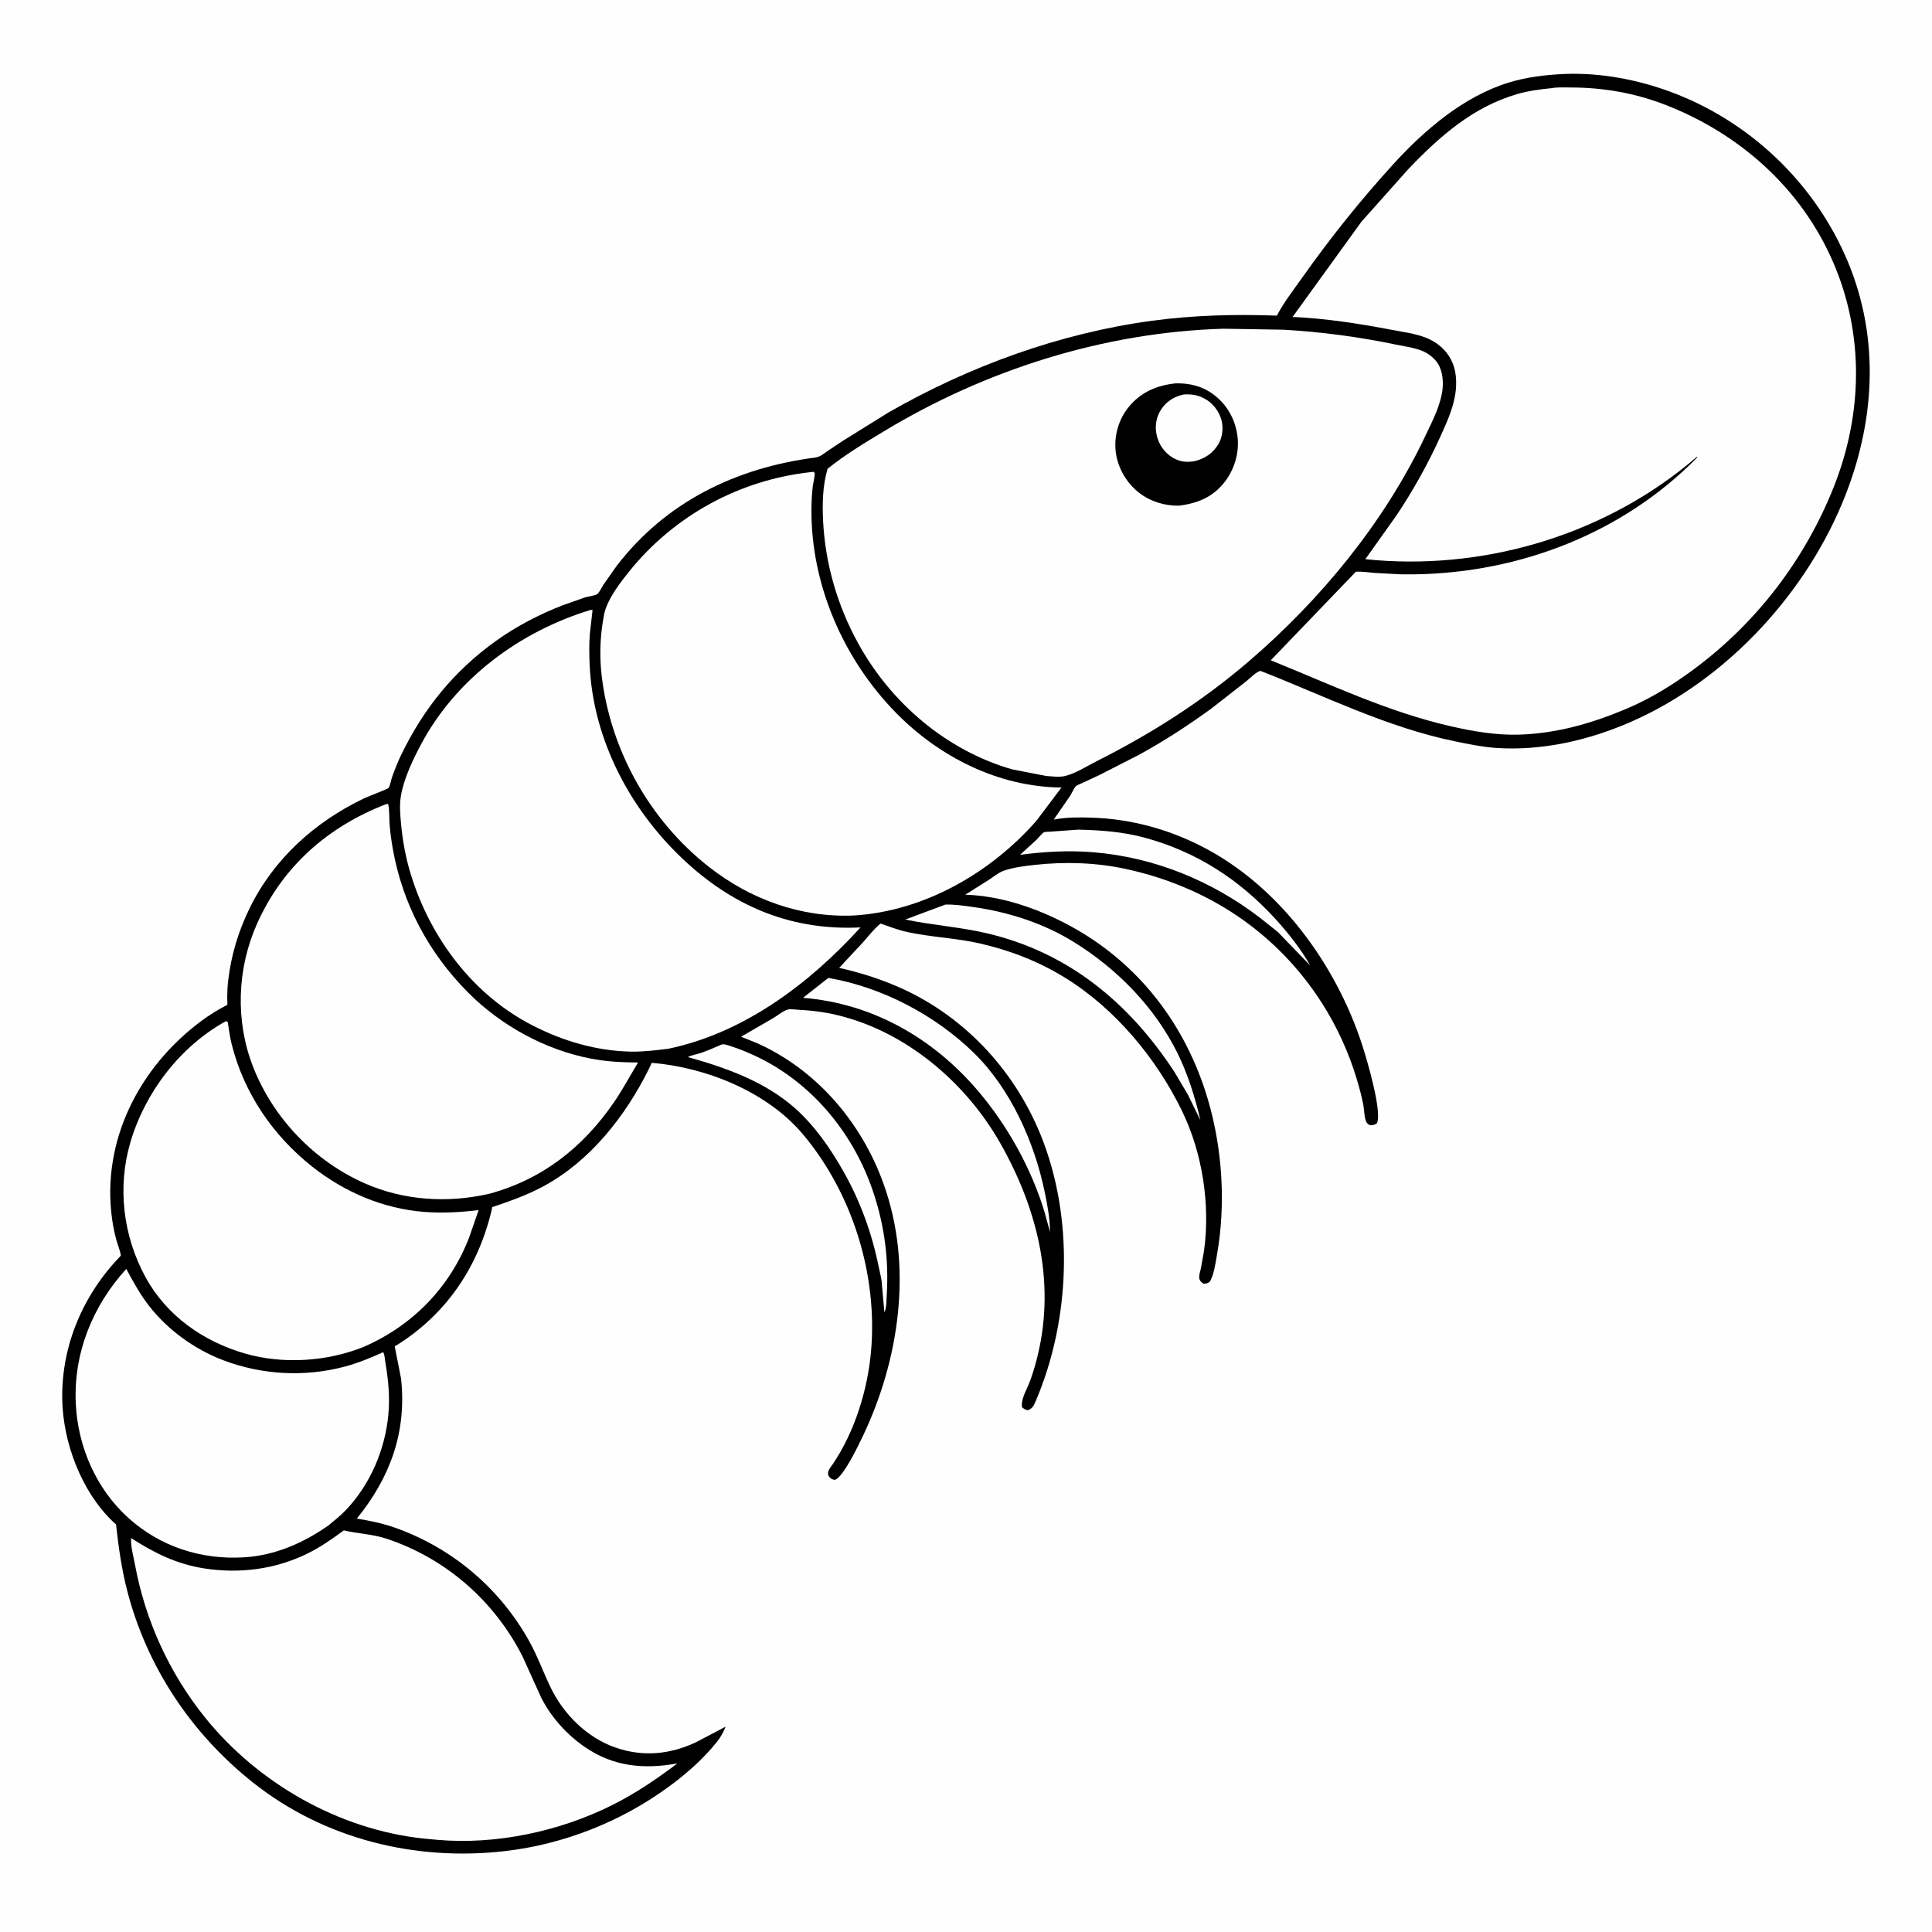
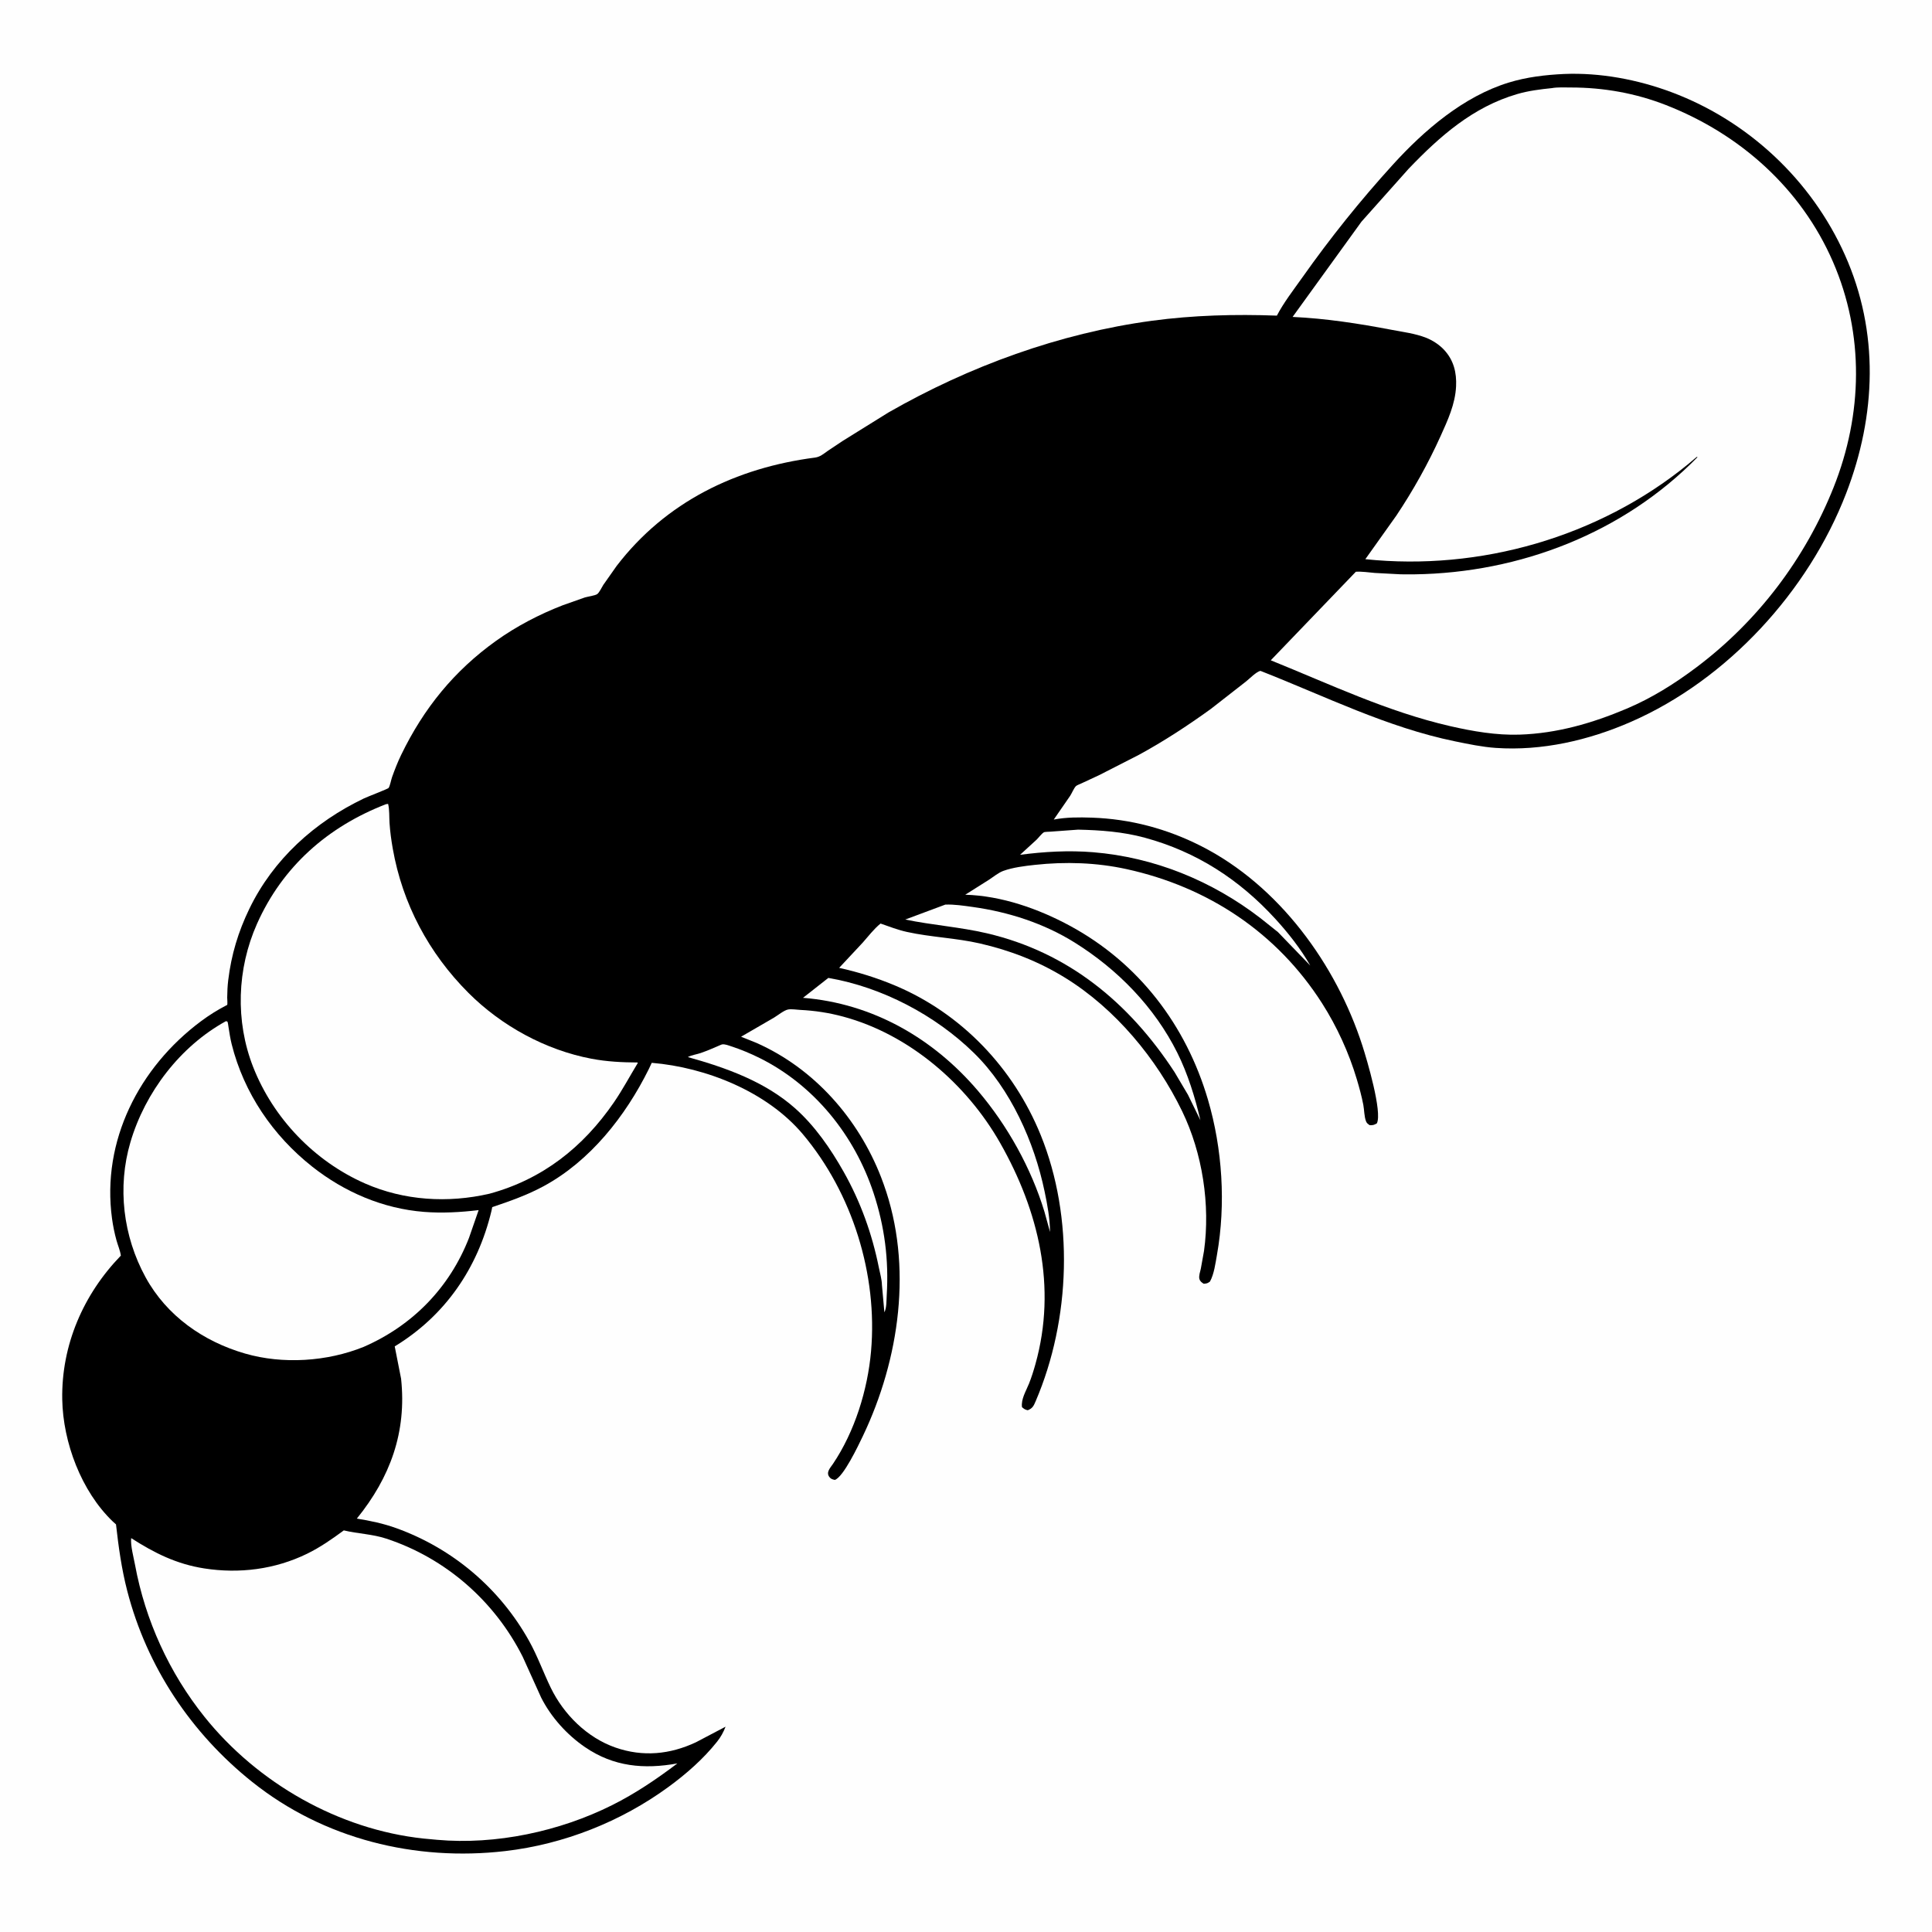
<svg xmlns="http://www.w3.org/2000/svg" version="1.1" style="display: block;" viewBox="0 0 2048 2048" width="1024" height="1024">
  <path transform="translate(0,0)" fill="rgb(254,254,254)" d="M -0 -0 L 2048 0 L 2048 2048 L -0 2048 L -0 -0 z" />
  <path transform="translate(0,0)" fill="rgb(0,0,0)" d="M 1657.78 78.433 C 1696.21 76.796 1736.08 84.321 1772 97.776 C 1853.22 128.202 1920.21 190.968 1955.64 270.142 C 1992.26 351.978 1988.85 440.323 1956.99 523 C 1916.98 626.795 1831.14 720.499 1728.81 765.214 C 1684.06 784.765 1634.51 796.213 1585.5 792.813 C 1571.2 791.822 1556.7 788.771 1542.66 785.901 C 1470.22 771.091 1404.42 737.876 1336.09 711.137 C 1331.79 712.055 1324.59 719.378 1320.86 722.377 L 1283.51 751.525 C 1259.04 769.195 1233.6 785.859 1207.08 800.259 L 1165.08 821.712 L 1146.19 830.494 C 1144.87 831.14 1141.52 832.35 1140.54 833.312 C 1138.34 835.5 1136.26 840.792 1134.43 843.585 L 1117.03 868.776 C 1130.22 866.249 1143.9 866.279 1157.28 866.733 C 1198.19 868.119 1237.08 878.476 1273.59 897.053 C 1355.71 938.838 1416.3 1022.12 1444.19 1108.42 C 1448.93 1123.09 1465.56 1179.03 1459.5 1190.85 C 1456.33 1192.6 1455.63 1192.78 1452 1192.78 C 1450.23 1191.5 1448.95 1190.86 1448.1 1188.75 C 1446.08 1183.77 1446.2 1176.48 1445.15 1171.06 C 1443.38 1161.91 1440.92 1152.95 1438.26 1144.03 C 1429.96 1116.12 1417.18 1088.15 1401.49 1063.58 C 1353.71 988.731 1280.8 940.294 1194.21 921.299 C 1162.38 914.318 1129.36 913.275 1097 916.8 C 1086.12 917.985 1073.84 919.472 1063.54 923.189 C 1058.49 925.01 1053 929.528 1048.46 932.506 L 1023.2 948.45 C 1061.63 949.545 1100.83 963.312 1134.31 981.454 C 1207.13 1020.91 1257.22 1086.62 1280.48 1165.68 C 1295.81 1217.8 1299.55 1276.41 1290.06 1330 C 1288.46 1339.03 1287.01 1350.5 1282.63 1358.5 C 1279.91 1360.47 1279.37 1360.54 1276 1360.84 C 1273.81 1359.4 1272.18 1358.43 1271.41 1355.69 C 1270.58 1352.73 1272.25 1347.78 1272.92 1344.87 L 1276.31 1326 C 1283.07 1277.07 1274.7 1222.5 1253.15 1178 C 1226.09 1122.1 1182.19 1069.25 1129.13 1036.5 C 1100.95 1019.11 1070.88 1007.46 1038.64 1000.08 C 1013.23 994.265 986.941 993.505 961.5 987.912 C 951.949 985.812 942.65 982.233 933.432 978.998 C 926.302 984.762 920.638 992.344 914.561 999.174 L 889.528 1025.97 C 909.713 1030.46 929.152 1036.48 948.219 1044.45 C 1019.22 1074.13 1074.37 1132.25 1103.17 1203.16 C 1138.71 1290.65 1134.92 1398.86 1097.87 1485.28 C 1095.78 1490.14 1094.68 1492.85 1089.5 1494.92 C 1086.59 1494.36 1085.54 1493.51 1083.36 1491.65 C 1082.19 1483.18 1087.64 1474.53 1090.74 1466.81 C 1093.49 1459.96 1095.65 1452.98 1097.64 1445.88 C 1120.4 1364.36 1101.16 1283.61 1060.13 1211.46 C 1024.66 1149.09 963.865 1096.58 894.006 1077.71 C 878.68 1073.58 863.958 1071.32 848.105 1070.53 C 844.376 1070.35 839.012 1069.42 835.387 1070.11 C 831.108 1070.92 824.291 1076.45 820.459 1078.75 L 785.571 1098.97 L 801.828 1105.49 C 863.208 1132.68 909.912 1185.89 934.026 1248 L 936.809 1255.53 C 967.785 1341.94 953.61 1440.71 914.667 1522.29 C 909.747 1532.6 894.116 1565.53 885 1568.77 C 882.429 1568.25 880.651 1567.76 879.028 1565.5 C 875.46 1560.53 880.216 1555.88 882.945 1551.83 C 906.049 1517.54 919.739 1473.39 923.346 1432.39 C 930.486 1351.22 903.607 1264.78 851.065 1202.32 C 813.183 1157.29 748.554 1131.42 690.876 1126.64 L 687.642 1133.5 C 663.004 1183.15 625.667 1230.67 576.245 1257.43 C 558.832 1266.85 540.483 1273.29 521.78 1279.62 L 521 1283.5 C 506.417 1344.31 472.077 1394.52 418.423 1427.24 L 425.165 1461.44 C 431.234 1518.11 413.64 1566.15 378.255 1609.77 C 392.497 1612.05 406.419 1614.99 420.006 1619.88 C 479.871 1641.43 529.835 1683.75 560.852 1739.44 C 569.803 1755.51 575.792 1772.46 583.746 1788.91 C 597.512 1817.37 622.413 1842.06 652.48 1852.5 C 681.541 1862.59 710.085 1859.83 737.689 1846.9 L 769.115 1830.37 C 766.906 1836.17 764.002 1841.41 760.13 1846.26 C 745.454 1864.68 727.478 1880.42 708.527 1894.28 C 658.241 1931.05 597.555 1955.02 535.653 1962.2 C 440.282 1973.28 343.332 1949.5 267.537 1889.07 C 202.594 1837.29 155.689 1766.98 134.86 1686.32 C 128.875 1663.14 125.631 1639.66 122.973 1615.91 L 119.592 1612.87 C 86.206 1580.89 66.776 1529.02 65.981 1483.44 C 64.977 1425.84 88.333 1372.09 128.111 1331 C 127.38 1325.63 124.963 1320.17 123.5 1314.9 C 121.411 1307.36 119.812 1299.53 118.752 1291.77 C 107.489 1209.39 147.506 1131.39 213.002 1082.59 C 221.646 1076.15 230.501 1070.6 240.064 1065.64 C 240.318 1065.51 240.712 1065.51 240.825 1065.24 C 241.337 1064.05 240.828 1059.07 240.844 1057.4 C 240.903 1051.18 241.187 1045.1 241.939 1038.92 C 245.21 1012.05 252.489 987.832 264.274 963.448 C 289.694 910.856 333.56 871.317 385.887 846.308 C 389.401 844.629 411.199 836.245 411.881 835.316 C 413.43 833.211 414.601 826.6 415.566 823.887 C 418.452 815.778 421.585 807.758 425.344 800.011 C 449.203 750.841 481.357 711.14 525.896 679.279 C 547.487 663.834 571.646 651.247 596.396 641.653 L 620.023 633.309 C 622.967 632.418 630.88 631.357 633.092 629.75 C 635.339 628.117 637.968 622.44 639.487 620.061 L 653.64 599.946 C 705.758 531.97 780.206 495.903 864 485.047 C 869.371 484.351 873.086 481.024 877.424 477.988 L 893.531 467.251 L 941.831 437.219 C 1027.39 388.236 1123.16 353.236 1221.06 340.028 C 1265 334.101 1309.28 332.968 1353.54 334.579 C 1360.94 320.438 1371.36 307.085 1380.59 294.039 C 1410.33 251.961 1441.89 212.605 1476.57 174.463 C 1509.75 137.973 1551.47 102.152 1599.4 87.5 C 1618.46 81.672 1637.96 79.379 1657.78 78.433 z" />
  <path transform="translate(0,0)" fill="rgb(254,254,254)" d="M 1142.84 879.455 C 1166.75 879.988 1190.3 881.697 1213.5 888.001 C 1268.46 902.935 1313.74 932.324 1351.91 974.042 C 1365.59 988.999 1378.94 1005.92 1388.96 1023.56 L 1354.63 988.019 L 1335.94 973.135 C 1284.62 933.675 1223.53 908.697 1158.77 903.4 C 1132.92 901.285 1106.99 902.772 1081.31 906.126 L 1098.82 890.096 C 1100.98 888.014 1104.08 883.787 1106.51 882.299 C 1107.58 881.65 1111.94 881.763 1113.5 881.598 L 1142.84 879.455 z" />
  <path transform="translate(0,0)" fill="rgb(254,254,254)" d="M 764.296 1107.5 L 765.32 1107.14 C 768.25 1106.56 772.153 1108.18 775 1109.1 C 785.151 1112.4 795.681 1116.77 805.25 1121.54 C 863.275 1150.43 905.819 1203.54 926.003 1264.61 C 937.759 1300.17 942.265 1335.63 939.964 1372.94 C 939.625 1378.44 939.954 1386.26 937.5 1391.14 L 934.882 1362.09 C 934.789 1356.26 932.78 1349.41 931.628 1343.68 C 924.436 1307.86 912.22 1273.88 894.233 1242.03 C 880.425 1217.59 863.773 1193.4 842.662 1174.7 C 810.795 1146.47 769.513 1131.79 729.142 1120.55 C 732.809 1118.46 738.522 1117.71 742.635 1116.29 C 750.011 1113.74 757.151 1110.62 764.296 1107.5 z" />
  <path transform="translate(0,0)" fill="rgb(254,254,254)" d="M 878.066 1036.64 C 934.833 1046.36 991.382 1076.01 1032.5 1116.28 C 1071.32 1154.3 1096.39 1210.58 1107.33 1263.07 C 1110.29 1277.24 1112.94 1291.44 1113.08 1305.96 L 1107.11 1284.34 C 1093.06 1238.16 1067.95 1193.07 1036.73 1156.39 C 989.149 1100.47 924.902 1063.64 851.222 1057.73 L 878.066 1036.64 z" />
  <path transform="translate(0,0)" fill="rgb(254,254,254)" d="M 1002.05 958.924 C 1011.41 958.521 1021.93 960.137 1031.24 961.437 C 1069.14 966.729 1106.48 978.755 1139 999.021 C 1184.76 1027.54 1223.85 1067.53 1248.01 1116.01 C 1259.09 1138.23 1266.87 1163.38 1272.48 1187.52 L 1259.32 1160.56 L 1245.07 1136.5 C 1197.15 1063.16 1132.52 1009.47 1045.96 989.283 C 1017.57 982.664 988.208 980.679 959.605 974.746 L 1002.05 958.924 z" />
-   <path transform="translate(0,0)" fill="rgb(254,254,254)" d="M 133.863 1345.12 C 141.33 1358.9 148.502 1372.16 158.211 1384.56 C 178.131 1410.01 206.208 1430.27 236.326 1441.78 C 277.438 1457.49 322.961 1459.98 365.562 1448.63 C 379.632 1444.88 392.881 1439.34 406.151 1433.4 C 407.676 1435.38 407.945 1440.82 408.403 1443.5 C 411.612 1462.33 413.471 1480.67 411.655 1499.78 C 408.147 1536.69 392.679 1573.07 367.177 1600.16 C 361.318 1606.39 354.495 1611.8 347.899 1617.21 C 321.416 1635.72 291.523 1648.82 258.875 1650.83 C 213.5 1653.62 170.087 1639.72 136.131 1609.13 C 101.858 1578.25 82.445 1533.43 80.328 1487.66 C 77.863 1434.35 98.163 1384.25 133.863 1345.12 z" />
  <path transform="translate(0,0)" fill="rgb(254,254,254)" d="M 239.471 1082.5 C 240.015 1082.68 240.718 1082.62 241.103 1083.05 C 241.54 1083.53 242.09 1087.86 242.22 1088.68 C 243.191 1094.78 244.075 1100.85 245.574 1106.84 C 258.537 1158.64 289.278 1203.77 331.004 1236.72 C 365.075 1263.63 405.983 1281.24 449.5 1284.65 C 468.737 1286.16 488.255 1285.06 507.37 1282.77 L 497.131 1312.28 C 476.556 1365.04 437.264 1405.23 385.413 1427.78 C 346.749 1443.37 299.953 1446.43 259.809 1434.83 C 215.661 1422.08 176.694 1394.92 154.283 1353.9 C 130.493 1310.37 124.191 1258.56 138.251 1210.77 C 153.775 1157.99 190.963 1109.15 239.471 1082.5 z" />
  <path transform="translate(0,0)" fill="rgb(254,254,254)" d="M 409.087 852.5 L 411.408 852.138 C 412.957 858.342 412.504 865.922 412.916 872.351 C 413.5 881.453 414.756 890.527 416.333 899.508 C 426.626 958.113 454.557 1010.41 496.492 1052.41 C 531.501 1087.47 578.324 1113.09 627.064 1122.32 C 643.287 1125.39 659.426 1126.2 675.891 1126.28 L 676.019 1126.92 C 667.657 1140.71 659.907 1155.25 650.781 1168.53 C 618.125 1216.07 575.097 1250.15 518.759 1265.41 C 474.843 1275.53 428.429 1272.75 386.94 1254.52 C 333.375 1230.98 289.727 1185.49 268.388 1131.15 C 249.266 1082.45 251.179 1027.04 272.423 979.313 C 299.464 918.57 347.415 876.392 409.087 852.5 z" />
  <path transform="translate(0,0)" fill="rgb(254,254,254)" d="M 364.451 1622.28 C 379.428 1625.88 394.583 1626.11 409.5 1631.02 C 472.383 1651.74 524.25 1697.07 554.059 1756.19 L 573.6 1799.41 C 584.119 1820.26 600.93 1838.89 620.121 1852.03 C 650.397 1872.78 682.761 1875.72 718.062 1869.29 C 696.015 1885.95 673.685 1901.1 648.914 1913.5 C 593.258 1941.36 525.585 1955.84 463.243 1950.27 L 448.995 1948.94 C 359.153 1939.38 273.079 1890.17 216.809 1819.96 C 179.411 1773.29 154.007 1717.64 143.159 1658.9 C 141.695 1650.97 138.19 1638.32 139.047 1630.47 C 163.781 1646.35 187.211 1658.03 216.534 1662.6 C 253.73 1668.39 291.543 1663.62 325.539 1647.02 C 339.495 1640.2 351.983 1631.45 364.451 1622.28 z" />
-   <path transform="translate(0,0)" fill="rgb(254,254,254)" d="M 626.247 646.5 L 628.124 646.688 L 625.264 671.866 C 624.367 682.858 624.581 694.292 625.085 705.315 C 628.767 785.686 669.62 861.415 728.5 914.927 C 780.799 962.458 841.268 986.624 912.182 983.105 C 857.852 1042.81 788.676 1094.98 708.432 1111.73 C 695.234 1113.29 682.216 1115.02 668.878 1114.76 C 632.298 1114.05 596.921 1103.63 564.5 1087 C 501.495 1054.68 456.622 994.726 435.824 928 C 430.201 909.957 426.813 891.734 425.088 872.935 C 424.208 863.343 423.377 853.348 424.956 843.789 C 427.984 825.454 437.766 805.096 446.453 788.809 C 483.639 719.095 551.515 669.116 626.247 646.5 z" />
-   <path transform="translate(0,0)" fill="rgb(254,254,254)" d="M 860.004 500.406 L 862.5 500.132 C 862.833 500.548 863.32 500.879 863.5 501.381 C 864.173 503.256 861.855 512.977 861.558 515.5 C 860.624 523.449 860.217 531.524 860.158 539.525 C 859.567 619.731 893.986 698.698 949.838 755.67 C 995.878 802.633 1058.83 834.259 1125.21 834.792 L 1098.51 870.212 C 1049.79 925.569 979.462 965.872 905.248 970.465 C 849.205 972.938 795.559 953.452 751.644 919.063 C 688.784 869.839 647.151 795.471 637.804 716.312 C 635.677 698.297 635.914 678.622 638.788 660.696 C 639.668 655.204 640.363 649.472 642.369 644.25 C 647.57 630.71 657.321 617.776 666.349 606.5 C 714.238 546.691 783.736 508.609 860.004 500.406 z" />
-   <path transform="translate(0,0)" fill="rgb(254,254,254)" d="M 1297.26 348.452 L 1360.47 349.503 C 1400.5 351.786 1439.93 357.007 1479.19 365.171 C 1488.27 367.059 1498.8 368.41 1507.42 371.878 C 1513.22 374.211 1518.21 377.914 1522.24 382.691 C 1528.46 390.075 1530.01 401.22 1529.32 410.572 C 1528.02 428.177 1518.2 446.75 1510.68 462.594 C 1467.45 553.713 1399.72 636.036 1323.3 701.462 C 1273.79 743.848 1220.39 777.743 1162.28 807.013 C 1152.15 812.114 1139.7 820.178 1128.68 822.657 C 1122.51 824.045 1115.01 822.991 1108.76 822.519 L 1072.89 815.547 C 1003.03 795.429 944.233 744.979 909.46 681.544 C 887.659 641.775 874.764 597.516 872.523 552.228 C 871.611 533.796 872.009 514.72 877.263 496.911 C 895.737 482.004 916.61 469.485 936.909 457.22 C 1045.23 391.775 1170.53 352.096 1297.26 348.452 z" />
  <path transform="translate(0,0)" fill="rgb(0,0,0)" d="M 1246.11 406.376 C 1260.69 406.064 1274.07 409.128 1285.94 417.864 C 1300.41 428.51 1309.23 443.99 1311.7 461.727 C 1314.06 478.713 1308.95 496.944 1298.51 510.516 C 1286.01 526.778 1270.16 533.302 1250.23 536.037 C 1235.02 536.343 1219.89 531.868 1207.75 522.534 C 1194.13 512.051 1184.67 495.796 1182.7 478.657 C 1180.79 462.164 1185.71 444.744 1196.17 431.808 C 1209.17 415.723 1225.94 408.581 1246.11 406.376 z" />
-   <path transform="translate(0,0)" fill="rgb(254,254,254)" d="M 1254.86 418.169 C 1262.83 417.677 1269.63 418.646 1276.73 422.452 C 1285.41 427.102 1292.08 435.514 1294.72 445.014 C 1296.97 453.105 1296.08 462.76 1291.9 470.109 C 1286.13 480.277 1277.76 485.816 1266.69 488.804 C 1257.93 490.257 1250.6 489.73 1242.84 484.962 C 1234.26 479.691 1228.43 471.305 1226.18 461.512 C 1223.94 451.729 1225.52 441.97 1231.14 433.618 C 1236.87 425.108 1244.96 420.264 1254.86 418.169 z" />
  <path transform="translate(0,0)" fill="rgb(254,254,254)" d="M 1645.06 93.405 C 1651.14 92.271 1658.94 92.746 1665.18 92.746 C 1699.77 92.742 1733.71 98.758 1765.96 111.362 C 1844.33 141.985 1909.19 199.582 1943.01 277.5 C 1976.42 354.475 1974.56 439.232 1943.65 516.729 C 1913.57 592.149 1863.47 658.296 1798.55 707.18 C 1775.35 724.65 1751.04 739.932 1724.21 751.275 C 1687.84 766.651 1650.5 777.439 1610.82 778.74 C 1586.25 779.545 1561.21 775.225 1537.35 769.756 C 1470.91 754.525 1409.92 725.349 1347.07 699.94 L 1437.26 606.078 C 1443.81 605.654 1450.81 606.81 1457.37 607.342 L 1484.94 608.799 L 1499.4 608.819 C 1611.25 607.258 1720.9 565.004 1799.5 484.53 L 1798.5 484.414 L 1789.28 492.195 C 1694.36 569.52 1568.67 605.409 1447.31 592.766 L 1480.15 546.607 C 1497.97 519.974 1513.91 491.431 1527.1 462.239 C 1534.74 445.325 1542.6 428.359 1543.5 409.563 C 1544.2 395.008 1541.01 381.884 1530.92 370.989 C 1525.71 365.37 1518.71 360.79 1511.57 357.99 C 1500.11 353.502 1487.09 351.889 1475.05 349.594 C 1440.13 342.935 1405.74 337.611 1370.21 335.95 L 1443.26 234.935 L 1493.21 178.915 C 1526.31 144.361 1561.45 113.338 1608.43 99.675 C 1620.35 96.208 1632.74 94.661 1645.06 93.405 z" />
</svg>